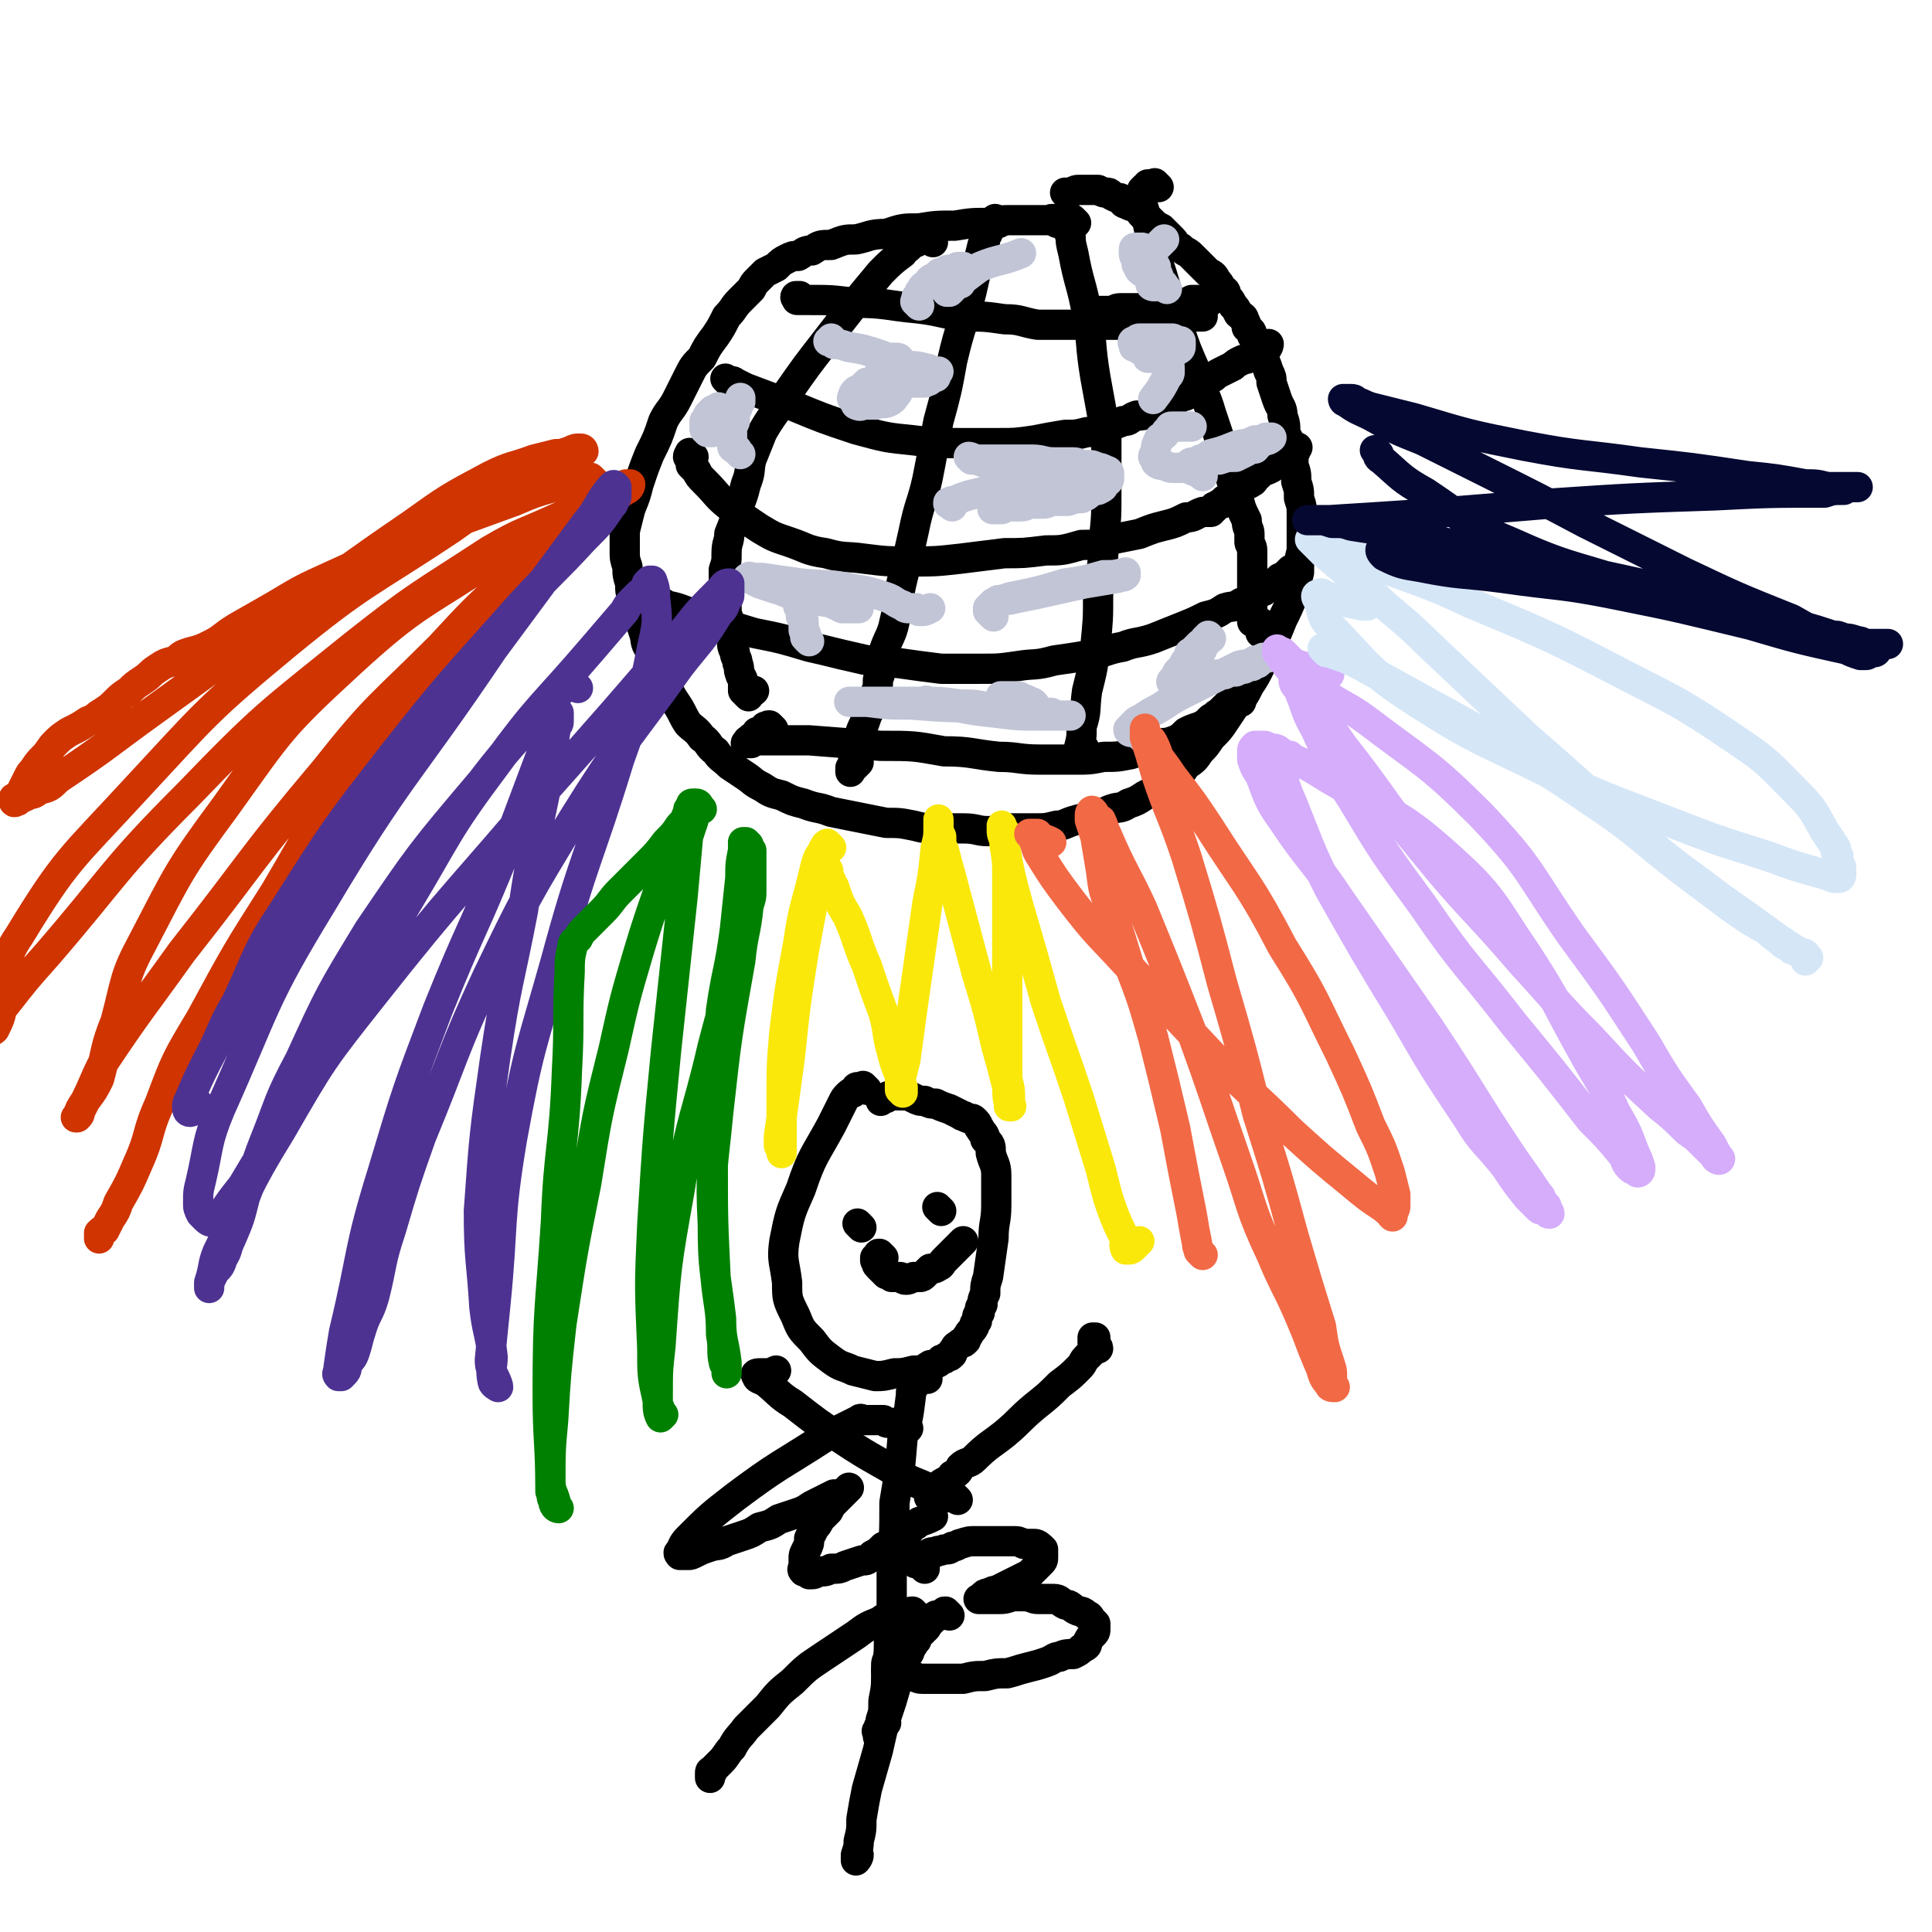
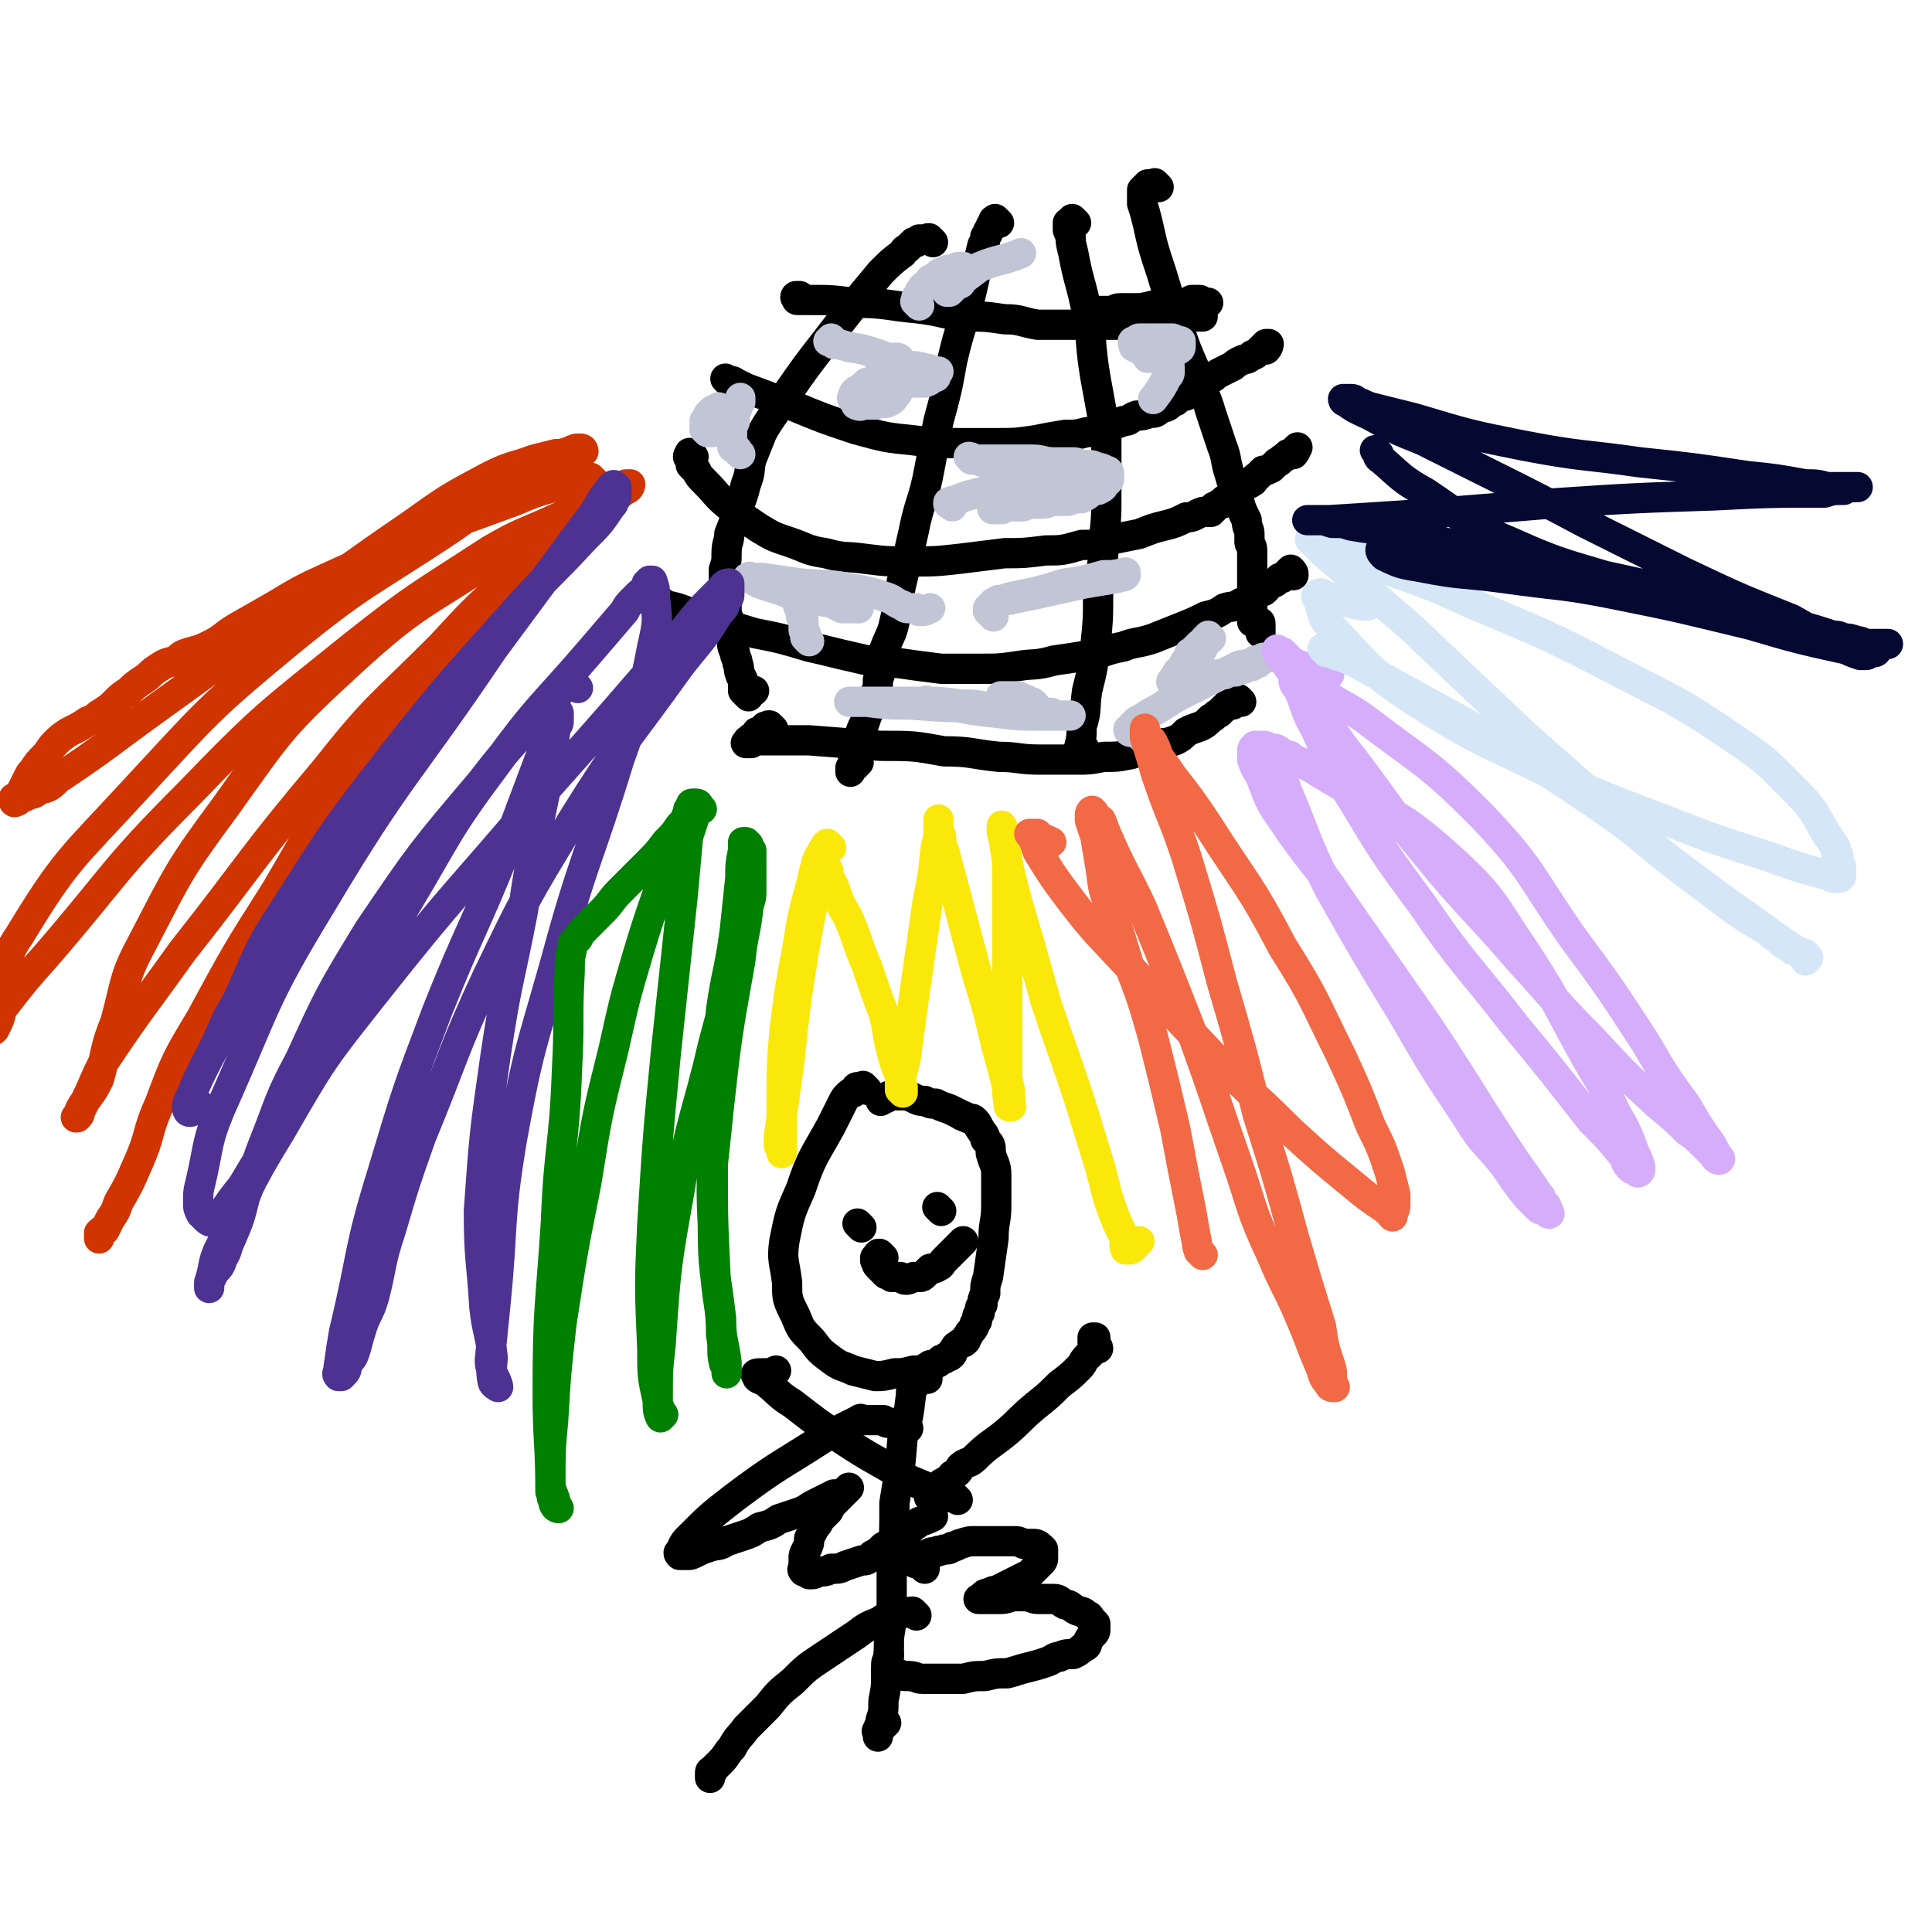
<svg xmlns="http://www.w3.org/2000/svg" viewBox="0 0 702 702" version="1.1">
  <g fill="none" stroke="#000000" stroke-width="11" stroke-linecap="round" stroke-linejoin="round">
-     <path d="M384,81c-1,-1 -1,-1 -1,-1 -1,-1 0,0 0,0 0,0 0,0 0,0 0,0 0,0 0,0 -1,-1 -1,0 -2,0 0,0 0,0 -1,0 -1,0 -1,0 -2,0 0,0 0,0 -1,0 -1,0 -1,0 -2,0 -1,0 -1,0 -3,0 -1,0 -1,0 -2,0 -2,0 -2,0 -3,0 -3,0 -3,0 -7,1 -7,0 -7,0 -13,1 -7,0 -7,0 -13,1 -6,0 -6,0 -12,2 -6,0 -6,1 -11,2 -4,0 -4,0 -9,2 -4,0 -4,0 -7,2 -3,0 -3,1 -5,2 -2,0 -2,0 -4,1 -2,1 -2,1 -4,3 -2,1 -2,1 -4,2 -1,1 -1,1 -3,3 -1,1 -1,1 -2,3 -2,2 -2,2 -4,4 -3,3 -2,3 -5,6 -2,4 -2,4 -4,7 -3,4 -3,4 -5,8 -3,3 -3,3 -5,7 -2,4 -2,4 -4,8 -2,4 -3,4 -5,8 -2,6 -2,6 -5,12 -2,5 -2,5 -4,11 -1,4 -1,4 -3,9 -1,4 -1,4 -2,8 0,3 0,3 0,7 0,3 0,3 1,6 0,3 0,3 1,6 0,3 0,3 1,6 0,3 1,3 2,6 1,3 1,3 2,6 1,3 0,3 2,6 1,3 1,3 3,6 2,4 1,4 3,7 2,4 2,4 4,7 2,3 2,4 4,7 2,2 3,2 5,5 3,2 2,3 5,5 2,3 2,2 5,5 3,2 3,2 6,4 3,2 2,2 6,4 3,2 3,2 7,3 4,2 4,2 8,3 5,2 5,1 10,3 5,1 5,1 10,2 5,1 5,1 10,2 5,0 5,0 10,1 4,1 4,1 9,1 5,0 5,0 9,0 5,0 5,1 9,1 4,0 4,-1 9,-1 4,0 4,0 8,0 4,0 4,0 8,-1 3,0 3,-1 7,-2 3,-1 3,0 7,-2 3,0 3,-1 6,-2 3,-1 3,0 6,-2 3,-1 3,-1 6,-3 2,-1 2,-1 5,-3 3,-1 3,-1 6,-3 2,-2 2,-2 4,-5 3,-2 3,-2 5,-5 2,-2 2,-2 4,-5 3,-3 3,-3 5,-6 2,-3 2,-3 4,-6 3,-3 3,-3 5,-7 2,-3 2,-3 4,-7 2,-4 2,-4 4,-8 2,-4 2,-4 4,-9 2,-4 2,-4 4,-9 1,-4 1,-4 2,-8 0,-4 0,-4 1,-8 0,-3 0,-3 0,-7 0,-3 0,-3 0,-6 0,-3 0,-3 -1,-6 0,-3 0,-3 -1,-6 0,-3 0,-3 -1,-6 0,-3 0,-3 -1,-6 0,-3 -1,-3 -2,-6 0,-3 0,-3 -1,-6 0,-3 -1,-3 -2,-6 -1,-3 -1,-3 -2,-6 0,-2 0,-2 -1,-4 -1,-3 -1,-3 -2,-5 0,-2 -1,-2 -2,-4 -1,-2 0,-2 -2,-4 0,-2 -1,-2 -2,-3 0,-1 0,-1 -1,-3 0,-1 -1,-1 -2,-2 -1,-2 -1,-2 -2,-3 -1,-2 -1,-2 -2,-3 -1,-2 0,-2 -2,-3 -1,-2 -1,-2 -2,-3 -1,-2 -1,-2 -3,-3 -1,-1 -1,-1 -3,-3 -1,-1 -1,-1 -3,-3 -2,-2 -2,-1 -4,-3 -2,-1 -2,-2 -3,-3 -2,-2 -2,-2 -4,-4 -2,-1 -2,-1 -4,-3 -1,-1 -1,-1 -3,-2 -1,-1 -1,-2 -3,-3 -1,0 -1,0 -3,-1 -1,0 -1,-1 -2,-2 -1,0 -1,0 -3,-1 -1,-1 -1,-1 -2,-1 -1,0 -1,0 -3,-1 -1,0 -1,0 -2,0 -1,0 -1,0 -3,0 -1,0 -1,0 -2,0 -1,0 -1,0 -3,1 -1,0 -1,0 -2,0 " />
    <path d="M339,88c-1,-1 -1,-1 -1,-1 -1,-1 0,0 0,0 0,0 0,0 0,0 0,0 0,0 0,0 -1,-1 -1,0 -1,0 0,0 0,0 -1,0 0,0 0,0 0,0 -1,0 -1,0 -2,0 0,0 0,0 -1,1 0,0 0,0 -1,0 0,0 0,0 -1,1 0,0 0,0 -1,1 -1,1 -1,0 -2,2 -4,3 -4,3 -8,7 -10,12 -10,12 -20,25 -7,9 -7,9 -14,19 -4,7 -5,7 -9,14 -2,5 -2,5 -4,10 -1,4 0,4 -2,9 -1,4 -1,4 -3,9 -1,4 -1,4 -3,9 0,3 -1,3 -1,7 0,3 0,3 -1,6 0,3 0,3 0,6 0,2 0,2 1,4 0,2 0,2 0,5 0,2 1,2 1,5 1,2 0,2 1,5 0,3 0,3 1,5 0,2 1,2 1,4 1,2 0,2 1,4 0,1 1,1 1,3 0,1 0,1 0,3 0,0 0,0 1,1 0,0 0,0 1,1 0,0 0,-1 0,-1 1,-1 1,0 2,-1 " />
    <path d="M363,81c-1,-1 -1,-1 -1,-1 -1,-1 0,0 0,0 0,0 0,0 0,0 0,0 0,0 -1,0 0,0 0,0 0,0 0,1 0,1 -1,2 0,0 0,0 0,1 0,0 0,0 -1,1 0,1 0,1 -1,2 0,2 0,2 -1,3 -2,8 -2,8 -4,17 -3,12 -4,12 -7,25 -2,11 -2,11 -5,22 -2,10 -2,11 -4,21 -2,9 -3,9 -5,19 -2,9 -2,9 -4,17 -2,8 -1,8 -3,16 -1,5 -2,5 -4,11 -1,5 0,5 -2,10 0,3 0,3 -2,7 0,2 0,2 -1,4 -1,2 -1,2 -2,5 -1,2 -1,2 -2,5 0,3 0,3 -1,5 -1,2 -1,2 -1,4 0,1 0,1 -1,2 0,0 0,0 0,1 0,0 0,1 0,0 0,0 0,-1 1,-1 1,-1 1,-1 2,-2 " />
    <path d="M391,81c-1,-1 -1,-1 -1,-1 -1,-1 0,0 0,0 0,0 0,0 0,0 0,0 0,0 0,0 -1,-1 0,0 0,0 0,0 0,0 0,0 0,0 -1,0 -1,1 0,0 0,0 -1,0 0,1 0,1 0,2 0,1 0,1 1,2 0,3 0,3 1,7 2,11 3,11 5,22 2,11 1,11 3,23 2,11 2,11 4,22 0,10 0,10 0,20 0,9 0,9 -1,18 0,9 -1,9 -2,19 0,9 0,9 -1,19 -1,8 -1,8 -3,16 -1,7 0,7 -2,13 0,4 0,4 -1,8 0,1 0,1 0,2 0,0 0,0 0,0 0,1 0,1 0,1 0,-1 0,-1 1,-2 0,-1 1,-1 1,-1 " />
    <path d="M421,68c-1,-1 -1,-1 -1,-1 -1,-1 0,0 0,0 0,0 0,0 -1,0 0,0 0,0 -1,0 0,0 -1,0 -1,0 0,0 0,1 -1,1 0,0 0,0 -1,1 0,0 0,0 0,1 0,0 0,1 0,2 0,1 0,1 0,2 1,3 1,3 2,7 2,9 2,9 5,18 3,10 3,10 6,19 3,9 3,9 7,18 2,7 3,7 5,14 2,6 2,6 4,12 2,5 1,5 3,11 1,4 2,4 3,8 1,4 1,4 3,8 0,3 1,3 1,5 0,1 0,1 0,3 0,1 1,1 1,3 0,2 0,2 0,4 0,2 0,2 0,4 0,3 0,3 0,5 0,2 0,2 0,4 0,1 0,1 0,3 0,1 0,1 0,3 0,1 0,1 0,2 0,0 0,0 0,1 0,0 1,0 2,0 0,0 0,0 0,0 1,0 1,0 1,1 0,1 0,1 0,3 " />
    <path d="M419,113c-1,-1 -1,-1 -1,-1 -1,-1 0,0 0,0 0,0 0,0 0,0 0,0 0,0 0,0 -1,-1 0,0 0,0 0,0 0,0 0,0 0,0 0,0 0,0 -1,-1 0,0 0,0 1,0 1,-1 2,-1 0,0 1,0 2,0 1,0 1,0 2,0 1,0 1,0 2,0 1,0 1,0 3,0 2,-1 2,-1 4,-2 2,0 2,0 3,0 " />
    <path d="M399,115c-1,-1 -1,-1 -1,-1 -1,-1 0,0 0,0 0,0 0,0 0,0 0,0 0,0 0,0 -1,-1 0,0 0,0 0,0 0,0 0,0 0,0 -1,0 0,0 0,-1 0,-1 1,-1 0,0 1,0 2,0 1,0 1,0 3,0 1,0 1,-1 3,-1 2,0 2,0 5,0 3,0 3,0 7,-1 2,0 2,0 5,0 3,0 3,0 5,0 4,0 4,-1 7,-1 2,0 2,0 3,0 " />
    <path d="M292,109c-1,-1 -1,-1 -1,-1 -1,-1 0,0 0,0 0,0 0,0 0,0 0,0 0,0 -1,0 0,0 0,0 0,0 0,0 0,0 0,0 -1,-1 -1,0 -1,0 0,0 0,0 0,0 1,1 0,1 1,1 1,0 1,0 2,0 1,0 1,0 2,0 8,0 8,0 16,1 12,0 12,1 23,2 9,1 9,2 18,3 7,0 7,0 14,1 6,0 6,1 12,2 6,0 6,0 12,0 4,0 4,0 9,0 3,0 3,0 6,0 3,0 3,0 6,0 2,0 2,0 5,-1 3,0 3,0 5,0 2,0 2,-1 4,-1 2,0 2,0 4,0 1,0 1,0 2,-1 0,0 0,0 1,0 0,0 0,0 1,0 0,0 0,0 0,0 1,0 1,0 1,0 1,0 1,0 1,0 1,0 1,0 2,0 1,0 1,0 1,0 " />
    <path d="M265,139c-1,-1 -1,-1 -1,-1 -1,-1 0,0 0,0 0,0 0,0 0,0 0,0 0,0 0,0 -1,-1 0,0 0,0 0,0 0,0 0,0 0,0 0,0 0,0 -1,-1 0,0 0,0 0,0 0,0 0,0 0,0 0,0 0,0 -1,-1 0,0 0,0 0,0 0,0 0,0 2,1 2,0 3,1 2,1 2,1 4,2 8,3 8,3 16,6 12,5 12,5 24,9 11,3 11,3 21,4 8,1 8,1 17,1 7,0 7,0 14,0 6,0 6,0 13,-1 5,-1 5,-1 11,-2 4,0 4,0 8,-1 3,0 3,0 6,-1 1,-1 1,-1 3,-2 2,0 2,0 4,-1 3,0 2,-1 5,-2 2,0 2,0 5,-1 2,0 2,0 4,-2 2,0 2,0 4,-2 2,0 1,-1 3,-2 1,0 2,0 3,-1 2,0 2,0 3,-2 1,0 1,-1 3,-2 1,-1 1,-1 3,-2 1,-1 1,-1 3,-2 2,-1 2,-1 4,-2 1,-1 1,-1 3,-2 2,-1 2,0 4,-2 1,0 1,0 3,-2 0,0 0,0 1,-1 0,0 0,0 1,-1 1,0 1,0 1,0 0,0 0,1 -1,2 " />
    <path d="M252,166c-1,-1 -1,-1 -1,-1 -1,-1 0,0 0,0 0,0 0,0 0,0 0,0 0,0 0,0 -1,-1 0,0 0,0 0,0 0,0 0,0 0,0 0,0 0,0 -1,-1 0,0 0,0 0,0 -1,0 -1,1 0,0 0,0 1,1 0,0 0,1 0,2 1,1 1,1 2,2 1,2 1,2 3,4 5,5 4,5 9,9 5,4 5,4 11,8 5,3 5,3 11,5 6,2 6,3 13,4 7,2 7,1 14,2 8,1 8,1 17,1 9,0 9,0 18,-1 8,-1 8,-1 16,-2 7,0 7,0 15,-1 6,0 6,0 13,-2 5,0 5,0 11,-2 5,-1 5,-1 10,-2 5,-2 5,-2 9,-3 4,-1 4,-1 8,-3 3,0 3,-1 6,-2 1,0 1,0 3,0 0,0 0,-1 1,-1 0,-1 0,-1 1,-1 1,-1 1,-1 2,-1 1,-1 0,-1 2,-2 0,0 1,0 2,-1 1,0 1,-1 2,-2 1,-1 1,-1 3,-2 0,0 1,0 2,-1 1,0 0,-1 2,-2 1,-1 1,-1 2,-2 1,0 1,0 3,-1 1,-1 1,-1 2,-2 1,0 1,-1 3,-2 0,0 0,0 1,-1 1,0 1,0 2,-1 0,0 0,0 1,-1 0,0 1,-1 0,0 0,0 0,1 -1,2 " />
    <path d="M238,220c-1,-1 -1,-1 -1,-1 -1,-1 0,0 0,0 0,0 0,0 0,0 0,0 0,0 0,0 -1,-1 -1,-1 -1,-1 0,0 0,0 0,0 0,0 0,0 0,0 -1,-1 0,0 0,0 1,0 1,0 2,0 1,0 0,1 2,1 1,0 1,0 2,1 6,1 6,2 13,4 9,3 9,3 19,6 10,2 10,2 20,5 9,2 8,2 17,4 8,2 8,1 16,2 7,1 7,1 15,2 7,0 7,0 14,0 7,0 7,0 14,-1 6,-1 6,0 13,-2 7,-1 7,-1 13,-2 6,-1 6,-2 12,-3 5,-2 5,-1 11,-3 5,-2 5,-2 10,-4 5,-2 5,-2 9,-4 4,-1 4,-1 7,-3 3,-1 3,0 6,-2 2,0 2,0 4,-1 1,-1 1,-1 1,-1 1,-1 1,-1 2,-2 1,0 1,0 2,-1 0,-1 0,-1 2,-2 0,0 1,0 2,-1 0,0 0,0 1,-1 1,0 1,0 1,0 1,-1 1,-1 2,-2 0,0 0,0 0,0 1,-1 1,-1 1,-1 1,1 1,1 1,2 " />
    <path d="M281,265c-1,-1 -1,-1 -1,-1 -1,-1 0,0 0,0 0,0 0,0 0,0 0,0 0,0 0,0 -1,-1 -1,0 -1,0 0,0 0,0 -1,0 0,0 0,0 0,0 0,1 0,1 -1,1 0,1 0,1 -1,1 0,0 -1,0 -1,0 0,1 0,1 0,1 -1,1 -1,1 -1,1 -1,0 -1,0 -1,0 -1,1 -1,1 -1,1 -1,0 0,1 0,1 0,0 -1,0 -1,0 1,0 1,0 2,0 0,0 0,-1 1,-1 1,0 1,0 3,0 8,0 8,0 17,0 13,1 13,1 26,2 12,0 12,0 23,2 10,0 10,1 20,2 7,0 7,1 15,1 6,0 6,0 12,0 6,0 6,0 11,-1 5,0 5,0 10,-1 3,-1 3,-1 6,-2 3,0 2,-1 5,-2 2,0 2,0 5,-1 2,-1 2,-1 4,-3 2,-1 2,-1 5,-2 2,-1 2,-1 4,-3 2,-1 1,-1 3,-2 1,-1 1,-1 2,-2 1,0 1,-1 1,-1 1,0 1,0 2,0 0,0 -1,-1 0,-1 0,0 0,-1 0,-1 1,0 1,0 2,0 0,0 0,1 1,1 " />
  </g>
  <g fill="none" stroke="#C1C5D6" stroke-width="11" stroke-linecap="round" stroke-linejoin="round">
    <path d="M294,233c-1,-1 -1,-1 -1,-1 -1,-1 0,0 0,-1 0,0 0,-1 -1,-2 0,0 0,0 0,-1 0,-1 0,-1 0,-2 0,-1 0,-1 -1,-2 0,-1 0,-1 0,-2 0,-1 -1,-1 -1,-2 0,0 0,0 0,-1 0,0 0,0 0,-1 0,-1 -1,-1 -1,-2 0,0 1,0 1,0 0,0 0,-1 1,-1 0,0 0,0 1,0 1,0 1,0 3,0 1,0 1,1 2,1 1,0 1,0 3,1 1,0 1,0 3,0 1,0 1,1 2,1 1,0 1,0 2,1 1,0 1,0 2,0 0,0 0,0 1,1 0,0 0,1 1,1 0,0 1,0 1,0 -1,0 -1,0 -2,0 -1,0 -1,0 -2,0 -1,0 -1,0 -2,0 -2,-1 -2,-1 -4,-2 -6,-1 -6,-1 -11,-2 -5,-1 -5,-2 -9,-3 -3,-1 -3,-1 -6,-2 -2,-1 -2,-1 -4,-2 0,0 -1,0 0,0 0,-1 1,0 2,0 1,0 1,0 3,0 7,1 7,1 14,2 10,1 10,0 19,2 6,1 6,1 12,3 3,1 3,2 6,3 1,1 1,1 3,1 0,0 1,0 2,0 0,0 0,1 1,1 0,0 0,0 1,0 1,0 1,0 3,-1 " />
    <path d="M346,184c-1,-1 -1,-1 -1,-1 -1,-1 0,0 0,0 0,0 0,0 0,0 0,0 0,0 0,0 -1,-1 0,0 0,0 0,0 0,0 0,0 0,0 -1,0 0,0 0,-1 1,-1 2,-1 2,-1 2,-1 5,-2 8,-2 8,-2 16,-3 7,-1 7,-1 13,-3 5,-1 5,-1 10,-2 3,0 3,0 6,-1 1,0 1,0 3,0 0,0 0,0 0,0 0,0 0,0 -1,0 -1,0 -1,0 -2,0 -1,0 -1,0 -2,0 -1,0 -1,0 -3,0 -2,0 -2,1 -5,1 -3,0 -3,0 -7,0 -3,0 -3,0 -7,0 -2,0 -2,0 -5,-1 -3,0 -3,0 -5,-1 -2,0 -2,-1 -4,-2 -2,0 -2,0 -4,-1 -1,0 -1,0 -2,0 0,0 -1,-1 -1,-1 0,0 1,0 2,1 1,0 1,0 2,0 2,0 2,0 4,0 3,0 3,0 6,0 5,0 5,0 9,0 4,0 4,1 8,1 3,0 3,0 7,0 2,0 2,1 5,1 2,0 2,0 4,1 1,0 1,0 3,1 0,0 1,0 1,1 0,0 0,1 0,2 0,1 -1,1 -2,2 0,1 0,1 -2,2 -1,0 -1,0 -3,1 -1,1 -1,1 -3,2 -2,0 -2,0 -5,1 -2,0 -2,0 -5,0 -2,0 -2,1 -4,1 -2,0 -2,0 -4,0 -2,0 -2,1 -4,1 -2,0 -2,0 -4,0 -1,0 -1,0 -3,1 -1,0 -1,0 -2,0 -1,0 -2,0 -1,0 0,0 1,-1 2,-1 1,-1 1,0 3,-1 3,-1 3,-1 5,-2 " />
    <path d="M304,125c-1,-1 -1,-1 -1,-1 -1,-1 0,0 0,0 0,0 0,0 0,0 0,0 0,0 -1,-1 0,0 0,0 0,0 0,1 0,1 -1,1 0,0 0,0 0,0 1,0 1,0 2,1 2,0 2,0 5,1 6,1 6,1 12,3 5,2 5,2 10,4 3,0 3,0 7,1 1,0 1,1 3,1 0,0 0,0 1,0 0,0 -1,0 -1,1 0,0 0,1 0,1 0,0 -1,0 -1,0 -1,0 -1,1 -1,1 -1,1 -1,0 -2,1 -1,0 -1,0 -2,0 -1,0 -1,0 -3,0 -1,0 -1,0 -3,0 -1,0 -1,0 -2,0 -1,0 -2,0 -3,-1 0,-1 0,-1 -1,-2 0,0 -1,0 -1,-1 -1,0 -1,-1 -1,-2 1,-1 1,-1 2,-1 0,-1 -1,-1 0,-1 0,-1 0,-1 1,-1 0,0 1,0 2,0 0,0 0,0 1,0 1,0 1,1 2,2 0,0 0,0 0,1 0,1 0,1 0,3 0,2 1,2 0,4 -1,1 -1,1 -2,3 -1,1 -1,2 -3,3 -2,1 -3,0 -5,1 -2,0 -2,0 -4,0 -1,0 -1,1 -3,0 0,0 0,-1 -1,-2 0,0 -1,0 0,-1 0,-1 0,-1 1,-2 2,-1 2,-1 4,-3 " />
    <path d="M269,165c-1,-1 -1,-1 -1,-1 -1,-1 0,0 0,0 0,0 0,0 0,0 0,0 0,-1 -1,-1 0,0 -1,0 -1,-1 0,0 0,0 0,-1 0,0 0,0 0,-1 0,-1 0,-1 0,-2 0,-1 0,-1 0,-3 0,-1 1,-1 1,-2 0,-1 0,-1 0,-3 0,-1 1,-1 1,-2 0,-1 0,-1 1,-2 0,-1 0,-1 0,-1 0,-1 0,0 0,0 0,0 0,0 0,1 0,0 0,0 -1,1 0,0 0,0 0,1 0,1 -1,1 -1,2 -1,1 0,1 -1,2 -1,0 -1,0 -2,1 0,1 0,1 -1,2 0,0 -1,0 -2,1 -1,0 -1,0 -2,1 -1,0 -1,0 -2,0 0,0 0,0 -1,-1 0,0 0,0 0,-1 0,-1 0,-1 0,-2 0,0 0,0 1,-1 0,-1 0,-1 1,-2 0,0 0,0 1,-1 0,0 0,0 1,0 0,0 0,0 1,-1 0,0 1,0 1,1 0,0 0,0 1,0 0,0 0,0 0,0 " />
-     <path d="M437,173c-1,-1 -1,-1 -1,-1 -1,-1 0,0 0,0 0,0 0,0 0,0 -1,0 -1,-1 -2,-1 0,0 0,0 0,0 -1,0 -1,0 -1,-1 0,0 0,0 -1,0 0,0 0,0 0,0 0,0 0,-1 0,-1 0,-1 1,-1 2,-1 0,0 1,0 2,-1 2,0 2,-1 4,-2 4,-1 4,-1 9,-3 3,-1 3,0 7,-2 2,0 2,0 4,-1 0,0 1,0 2,0 0,0 -1,1 -2,1 0,0 -1,0 -2,1 -1,0 -1,1 -2,2 -1,0 -2,0 -3,1 -2,1 -2,1 -4,2 -3,0 -3,0 -6,1 -3,0 -3,1 -6,2 -3,0 -3,0 -6,1 -2,0 -2,0 -4,0 -2,0 -2,0 -4,-1 -1,0 -2,0 -3,-1 0,0 0,-1 -1,-2 0,-1 1,-1 1,-3 0,-1 0,-1 1,-3 0,-1 1,-1 2,-2 1,-1 0,-1 2,-2 0,-1 0,-1 1,-1 1,0 1,0 2,0 3,0 3,0 5,0 " />
    <path d="M414,127c-1,-1 -1,-1 -1,-1 -1,-1 0,0 0,0 0,0 0,0 0,0 0,0 -1,0 -1,0 0,0 0,0 0,-1 0,0 0,0 0,0 0,0 0,0 0,0 -1,-1 0,-1 0,-1 0,0 0,0 0,0 1,0 1,-1 2,-1 0,0 1,0 2,0 1,0 1,0 2,0 1,0 1,0 3,0 1,0 1,0 3,0 1,0 1,0 2,0 1,0 0,1 2,1 0,0 0,0 1,0 0,0 0,1 0,2 0,0 0,0 0,0 0,1 -1,1 -1,1 -1,1 -1,1 -2,1 0,0 0,1 -1,1 -1,0 -1,0 -2,0 -1,0 -1,0 -2,0 -1,0 -1,0 -2,1 -1,0 -1,0 -1,0 -1,0 -1,0 -1,0 0,0 0,0 1,0 1,0 1,0 1,0 1,0 1,0 2,0 1,0 0,1 2,2 0,0 0,-1 0,0 1,0 1,0 1,1 1,0 1,0 1,1 0,0 0,0 0,1 0,1 0,1 -1,2 -2,4 -2,4 -5,8 " />
-     <path d="M424,105c-1,-1 -1,-1 -1,-1 -1,-1 0,0 0,0 0,0 0,-1 -1,-1 0,0 -1,0 -1,0 -1,0 0,0 -1,-1 0,0 -1,0 -1,0 -1,0 0,-1 -1,-1 0,0 -1,0 -1,-1 -1,0 0,0 -1,-1 -1,0 -1,0 -2,-1 0,0 0,0 -1,-2 0,0 0,-1 0,-2 0,-1 -1,0 -1,-2 0,0 0,-1 0,-1 0,-1 0,-1 1,-1 0,0 0,0 1,0 0,0 0,0 1,0 0,0 0,1 1,1 0,1 1,1 2,2 0,0 0,1 1,2 0,1 0,0 1,2 0,0 0,1 0,2 0,1 1,0 1,2 0,0 0,1 0,2 0,0 0,0 -1,1 0,0 0,0 -1,0 0,0 -1,0 -1,-1 0,0 0,-1 0,-1 0,-2 -1,-1 -1,-3 0,-1 0,-1 1,-2 0,-2 -1,-2 0,-5 0,-1 1,-1 2,-2 0,0 0,0 1,-1 1,-1 1,-1 2,-2 " />
    <path d="M334,111c-1,-1 -1,-1 -1,-1 -1,-1 0,0 0,0 0,0 0,0 0,0 0,0 0,0 0,0 -1,-1 0,0 0,0 0,0 0,0 0,0 0,-1 0,-1 0,-2 0,0 0,0 1,-1 0,-1 0,-1 1,-2 0,-1 1,-1 2,-2 1,-1 0,-1 2,-2 0,0 0,0 2,-1 0,-1 1,-1 2,-1 1,-1 1,-1 2,-1 1,0 1,0 3,-1 1,0 1,0 2,0 0,0 0,0 0,1 0,0 1,0 1,0 0,1 -1,1 -1,2 -1,0 0,0 0,0 0,1 0,1 -1,1 0,1 0,1 0,2 -1,0 -1,0 -2,0 0,1 0,1 -1,2 0,0 0,0 -1,1 -1,0 -1,0 -1,0 0,0 0,-1 1,-2 1,0 1,0 3,-1 4,-3 4,-3 8,-6 7,-3 8,-2 15,-5 " />
    <path d="M338,256c-1,-1 -1,-1 -1,-1 -1,-1 0,0 0,0 0,0 0,0 0,0 0,0 0,0 0,0 -1,-1 0,0 0,0 0,0 0,0 0,0 3,1 3,1 7,1 9,2 9,2 18,3 8,1 8,1 16,1 4,0 4,0 9,0 1,0 1,0 2,0 0,0 0,0 0,0 0,0 0,0 0,0 0,0 0,0 -1,0 -1,0 -1,0 -2,0 -1,0 -1,0 -2,0 -1,0 -1,0 -2,-1 -1,0 -1,0 -3,0 -1,-1 -1,-1 -3,-2 -2,0 -2,0 -3,-1 -2,0 -2,0 -4,-1 -1,0 0,0 -2,-1 0,0 -1,0 -2,-1 -1,0 -1,0 -1,0 -1,0 0,0 1,0 1,0 1,0 2,0 1,0 1,0 3,0 1,0 0,1 2,1 0,0 1,0 2,1 1,0 1,0 2,1 0,0 0,0 0,1 0,0 0,1 0,1 -1,0 -1,0 -2,0 -9,0 -9,0 -17,-1 -13,0 -13,0 -26,-1 -8,0 -8,0 -16,-1 -3,0 -3,0 -6,0 0,0 -1,0 0,0 0,0 1,0 2,0 1,0 1,0 2,0 1,0 1,0 2,0 2,0 2,0 5,0 8,0 8,0 16,0 6,0 6,0 13,1 5,0 5,0 10,1 2,0 2,0 4,1 1,0 1,0 2,0 0,0 1,0 2,0 0,0 0,0 0,0 " />
    <path d="M415,268c-1,-1 -1,-1 -1,-1 -1,-1 0,0 0,0 0,0 0,-1 -1,-1 0,0 0,0 -1,0 0,0 0,0 -1,0 0,0 0,0 0,0 0,0 -1,0 -1,-1 0,0 1,0 1,-1 1,-1 1,-1 2,-2 2,-1 2,-1 5,-3 6,-3 6,-4 12,-7 6,-3 6,-3 12,-6 4,-2 4,-2 8,-4 3,-1 3,0 6,-2 1,0 1,0 3,-1 0,0 0,0 1,0 0,0 0,0 0,0 1,0 0,0 0,0 0,0 0,0 -1,0 0,0 0,0 -1,1 0,0 0,0 -1,1 -1,0 -1,0 -2,1 -1,0 -1,0 -3,1 -1,0 -1,0 -3,1 -2,0 -2,0 -4,1 -3,0 -3,0 -7,1 -2,1 -2,1 -5,2 -2,0 -2,0 -4,0 -1,0 -1,0 -2,0 -1,0 -1,0 -1,0 -1,0 0,-1 1,-2 1,0 0,-1 1,-2 1,-1 1,0 2,-2 0,0 0,-1 1,-2 0,0 0,0 1,-1 0,-1 0,-1 0,-1 0,-1 1,-1 1,-1 1,-1 1,-1 2,-2 0,0 0,0 1,-1 1,0 1,-1 2,-2 0,0 1,1 2,0 0,0 -1,-1 -1,-1 0,0 0,1 -1,2 0,1 0,1 -1,2 0,1 0,1 -1,2 0,1 0,1 -1,2 " />
    <path d="M361,224c-1,-1 -1,-1 -1,-1 -1,-1 0,0 0,0 0,0 0,0 0,0 0,0 0,0 -1,-1 0,0 0,0 0,0 0,0 0,0 0,-1 0,0 0,0 0,0 1,-1 1,-1 2,-2 3,-1 3,-1 6,-2 10,-2 10,-2 20,-5 7,-1 7,-1 14,-3 4,0 4,0 8,-1 0,0 0,0 0,0 0,0 0,0 0,0 0,1 0,1 0,1 -1,1 -1,0 -3,1 -6,1 -6,1 -12,2 -9,2 -9,2 -18,4 -5,1 -5,1 -10,2 -1,0 -1,0 -3,1 0,0 0,-1 0,0 -1,0 -1,0 -1,0 0,0 0,-1 1,-1 1,0 1,0 2,0 2,0 2,0 5,-1 " />
  </g>
  <g fill="none" stroke="#CF3401" stroke-width="11" stroke-linecap="round" stroke-linejoin="round">
    <path d="M216,175c-1,-1 -1,-1 -1,-1 -1,-1 0,0 0,0 0,0 0,0 -1,0 0,0 0,0 -1,0 -1,0 -1,0 -2,0 -1,0 -1,0 -2,0 -1,0 -1,1 -2,1 -1,0 -1,0 -2,1 -2,0 -2,0 -4,1 -7,2 -7,2 -14,5 -11,4 -11,4 -22,8 -11,4 -11,4 -21,9 -12,5 -12,5 -23,10 -11,5 -11,5 -21,11 -7,4 -7,4 -14,8 -5,3 -5,4 -9,6 -4,2 -4,2 -8,3 -3,1 -3,1 -5,3 -4,1 -4,1 -7,3 -3,2 -2,2 -5,4 -3,2 -3,2 -5,4 -3,2 -3,2 -5,4 -2,2 -2,2 -5,4 -2,1 -2,2 -5,3 -3,2 -3,2 -7,4 -3,2 -3,2 -5,4 -2,2 -2,3 -4,5 -2,2 -2,2 -4,5 -1,1 -1,1 -2,3 -1,2 -1,2 -2,4 0,1 0,2 -1,3 -1,0 -1,0 -2,0 0,0 0,0 0,1 0,0 0,0 0,0 0,1 1,0 1,0 1,0 0,0 1,-1 1,0 1,0 3,-1 2,-1 2,0 4,-2 4,-1 4,-1 7,-4 18,-12 17,-12 35,-25 25,-18 25,-18 50,-37 22,-15 21,-15 43,-30 14,-10 14,-10 29,-18 8,-4 8,-3 16,-6 4,-1 4,-1 8,-2 2,0 2,0 5,-1 2,-1 2,-1 4,-1 1,0 1,1 1,1 0,0 -1,0 -1,0 -2,1 -1,1 -3,2 -3,1 -3,1 -6,3 -19,11 -20,10 -38,23 -30,20 -32,19 -60,42 -29,24 -29,25 -55,53 -23,25 -25,25 -42,53 -7,10 -3,12 -6,25 -1,5 -1,5 -3,9 -1,1 -2,1 -2,0 0,0 0,-1 1,-2 0,-1 1,-1 2,-3 1,-2 1,-2 3,-4 7,-9 7,-9 15,-18 25,-29 24,-31 51,-58 28,-29 29,-29 60,-54 24,-19 24,-18 50,-35 12,-7 12,-6 25,-12 7,-3 7,-3 13,-6 3,-1 3,0 6,-2 3,-1 3,0 5,-2 1,0 2,-1 2,-2 0,0 0,0 -1,0 -1,0 -1,0 -2,1 -3,1 -3,1 -6,2 -19,11 -20,10 -38,22 -28,19 -30,17 -55,40 -25,23 -25,24 -45,52 -17,23 -17,24 -30,49 -7,13 -6,14 -10,29 -4,10 -3,10 -6,21 -2,4 -2,4 -5,8 -1,2 -1,2 -2,4 0,1 0,1 -1,2 0,0 -1,0 0,0 1,-3 1,-3 3,-6 3,-6 3,-7 6,-13 14,-21 14,-20 29,-41 26,-33 25,-34 52,-66 19,-24 20,-23 42,-45 12,-13 12,-13 25,-25 8,-8 8,-8 17,-15 4,-3 5,-2 9,-6 1,0 0,-1 1,-1 0,-1 1,0 1,0 0,0 0,0 -1,1 -1,0 -1,0 -2,1 -2,1 -2,1 -4,2 -3,2 -3,2 -6,4 -14,14 -15,13 -28,28 -20,22 -21,22 -39,46 -18,26 -17,27 -33,54 -14,22 -14,22 -27,46 -9,15 -9,15 -15,31 -5,11 -3,11 -8,22 -3,7 -3,7 -7,14 -1,3 -1,3 -3,6 -1,2 -1,2 -2,4 -1,0 -1,0 -2,1 0,0 0,0 0,1 0,0 0,0 0,1 " />
  </g>
  <g fill="none" stroke="#000000" stroke-width="11" stroke-linecap="round" stroke-linejoin="round">
    <path d="M315,396c-1,-1 -1,-1 -1,-1 -1,-1 0,0 0,0 0,0 0,0 0,0 0,0 0,0 -1,0 0,0 -1,0 -1,0 -1,0 -1,0 -1,1 -1,0 0,0 -1,1 -1,0 -1,0 -2,1 -1,1 -1,1 -2,3 -2,4 -2,4 -4,8 -6,11 -7,11 -11,23 -4,9 -4,9 -6,19 -1,7 0,7 1,15 0,6 0,6 3,12 2,5 2,5 6,9 3,4 3,4 7,7 4,3 4,2 8,4 4,1 4,1 8,2 3,0 3,0 7,-1 3,0 3,0 7,-1 3,0 3,0 6,-2 1,0 1,0 3,-1 0,0 0,0 1,-1 1,0 1,0 2,-1 1,0 1,0 2,-1 0,-1 0,-1 1,-2 0,-1 1,-1 2,-2 1,0 1,0 2,-1 0,-1 0,-1 1,-2 0,-1 1,-1 2,-3 0,-1 0,-1 1,-2 0,-2 0,-2 1,-3 0,-2 0,-2 1,-3 0,-2 0,-2 1,-4 0,-3 0,-3 1,-6 1,-7 1,-7 2,-14 0,-6 1,-6 1,-12 0,-6 0,-6 0,-11 0,-4 -1,-4 -2,-8 0,-3 0,-3 -2,-5 0,-2 -1,-2 -2,-4 -1,-1 0,-1 -2,-3 -1,-1 -1,0 -3,-1 -1,-1 -1,0 -2,-1 -2,-1 -2,-1 -4,-2 -3,-1 -3,-1 -5,-2 -2,0 -2,0 -4,-1 -2,0 -2,0 -4,-1 -2,-1 -2,-1 -4,-1 -1,0 -1,0 -2,0 -1,0 -1,0 -2,0 -1,0 -1,0 -2,1 -1,0 -1,0 -2,1 " />
    <path d="M337,501c-1,-1 -1,-1 -1,-1 -1,-1 0,0 0,0 0,0 0,0 0,0 0,0 0,0 -1,0 0,0 0,0 0,0 -1,1 -1,0 -2,1 0,1 0,1 -1,2 0,0 0,0 0,1 -1,1 -1,1 -1,3 -1,8 -1,8 -3,15 -1,12 -1,12 -3,24 0,11 0,11 -1,21 0,8 0,8 0,16 0,6 0,6 -1,12 0,6 0,6 -1,12 0,6 0,6 -1,11 0,4 0,4 -1,7 0,2 -1,2 -1,4 -1,0 0,0 0,1 0,0 0,0 0,1 0,0 0,0 0,0 0,0 0,-1 0,-1 1,-2 1,-2 2,-3 1,-1 1,-1 1,-1 " />
    <path d="M348,545c-1,-1 -1,-1 -1,-1 -1,-1 0,0 0,0 0,0 0,0 0,0 0,0 0,0 0,0 -1,-1 -1,0 -2,0 0,0 0,0 -1,0 -1,0 -1,0 -2,0 -1,0 -1,0 -2,-1 -1,-1 -1,-1 -2,-2 -4,-2 -5,-2 -9,-4 -11,-7 -11,-6 -23,-14 -9,-6 -9,-6 -18,-13 -5,-3 -5,-4 -10,-8 -2,-1 -3,-1 -3,-2 -1,-1 0,-1 2,-1 0,0 0,0 0,0 3,0 3,0 5,-1 " />
    <path d="M339,545c-1,-1 -1,-1 -1,-1 -1,-1 0,0 0,0 0,0 0,0 0,0 0,0 0,0 0,0 -1,-1 0,0 0,0 0,0 0,0 0,0 0,0 -1,0 0,0 0,-1 0,-1 1,-2 1,-1 0,-1 2,-2 1,-1 1,-1 3,-2 1,-1 1,0 2,-2 2,-1 2,-1 3,-3 2,-2 3,-1 5,-3 5,-5 6,-5 11,-9 6,-5 5,-5 11,-10 5,-4 5,-4 9,-8 4,-3 4,-3 7,-6 2,-2 1,-2 3,-4 1,-1 1,-1 3,-3 0,0 0,0 1,0 0,-1 -1,-1 -1,-1 0,0 0,0 0,-1 0,0 0,0 0,-1 0,0 0,-1 0,-1 0,0 -1,0 -1,0 0,0 0,1 0,2 0,0 0,0 0,0 " />
    <path d="M333,587c-1,-1 -1,-1 -1,-1 -1,-1 0,0 0,0 0,0 0,0 0,0 0,0 0,0 0,0 -1,-1 -1,0 -1,0 0,0 0,0 0,0 -1,0 -1,0 -2,0 -1,0 -1,0 -2,0 -1,0 -1,0 -2,1 -1,0 -1,0 -2,1 -2,0 -2,0 -3,1 -5,2 -5,2 -9,5 -6,4 -6,4 -12,8 -6,4 -6,4 -11,9 -5,4 -5,4 -9,9 -4,4 -4,4 -8,8 -2,3 -3,3 -5,7 -2,2 -2,3 -4,5 -1,1 -1,1 -3,3 0,0 0,1 -1,2 0,0 0,1 0,1 0,-1 0,-1 0,-2 0,-1 1,0 1,-1 " />
-     <path d="M345,587c-1,-1 -1,-1 -1,-1 -1,-1 0,0 0,0 0,0 0,0 0,0 0,0 0,0 0,0 -1,-1 -1,0 -1,0 0,0 0,0 0,0 -1,1 -1,1 -2,1 0,0 0,0 -1,0 0,0 0,0 -1,1 0,0 0,1 -1,1 0,1 0,0 -1,1 0,1 0,1 -1,2 0,0 -1,0 -1,1 -1,0 -1,0 -1,1 -1,1 -1,0 -1,2 -1,0 -1,0 -1,1 0,1 -1,1 -1,2 -1,1 0,1 -1,2 -1,2 -1,2 -2,4 -2,6 -2,6 -4,13 -3,9 -3,9 -5,18 -2,7 -2,7 -4,14 -1,5 -1,5 -2,11 0,4 0,4 -1,8 0,2 0,2 -1,5 0,1 0,1 0,2 0,0 1,-1 1,-2 " />
    <path d="M313,446c-1,-1 -1,-1 -1,-1 -1,-1 0,0 0,0 0,0 0,0 0,0 0,0 0,0 0,0 -1,-1 0,0 0,0 0,0 0,0 0,0 1,1 1,1 1,1 " />
    <path d="M342,440c-1,-1 -1,-1 -1,-1 -1,-1 0,0 0,0 0,0 0,0 0,0 0,0 0,0 0,0 -1,-1 0,0 0,0 0,0 0,0 0,0 " />
    <path d="M321,457c-1,-1 -1,-1 -1,-1 -1,-1 0,0 0,0 0,0 0,0 0,0 0,0 0,0 0,0 -1,-1 -1,0 -1,0 0,0 0,0 0,0 0,1 0,1 -1,1 0,0 0,0 0,1 0,0 0,0 0,0 0,0 0,0 0,0 1,1 0,1 1,2 0,0 0,0 1,1 1,1 1,1 2,2 0,0 1,0 2,1 1,0 1,0 3,0 1,0 1,1 2,1 1,0 1,0 3,-1 1,0 1,0 2,0 1,0 1,0 2,-1 1,-1 1,-1 2,-2 1,0 2,0 3,-1 1,0 1,-1 2,-2 1,-1 1,-1 2,-2 2,-2 2,-2 5,-5 " />
    <path d="M336,570c-1,-1 -1,-1 -1,-1 -1,-1 0,0 0,0 0,0 0,0 0,0 0,0 0,0 0,0 -1,-1 -1,-1 -1,-1 0,0 0,0 0,0 0,0 0,0 -1,0 0,0 0,0 0,0 0,0 -1,0 0,0 0,-1 0,-1 1,-1 0,0 0,-1 1,-1 1,-1 1,-1 2,-1 1,-1 1,-1 3,-1 1,-1 1,0 3,-1 2,0 2,0 3,-1 2,0 2,-1 3,-1 3,-1 3,-1 6,-1 3,0 3,0 7,0 3,0 3,0 6,0 2,0 2,0 4,1 2,0 2,0 4,0 1,0 2,1 3,2 0,0 0,0 0,1 0,1 0,1 0,2 0,1 0,1 -1,2 -1,1 -1,1 -2,2 -1,1 -1,1 -2,2 -2,1 -2,1 -4,2 -2,1 -2,1 -4,2 -2,1 -2,1 -4,2 -1,0 -1,0 -3,1 -1,0 -1,0 -2,1 0,0 0,1 -1,1 0,0 -1,0 0,0 0,0 1,0 2,0 1,0 1,0 2,0 1,0 1,0 3,0 2,0 2,0 5,-1 2,0 2,0 4,0 3,0 3,1 5,1 3,0 3,0 6,0 2,0 2,1 4,2 2,0 2,1 4,2 2,1 2,0 4,2 1,0 1,1 2,2 0,0 0,0 1,1 0,1 0,1 0,2 0,1 0,1 -1,2 -1,1 -1,1 -2,3 0,1 0,1 -2,2 -1,1 -1,1 -3,2 -2,0 -3,0 -5,1 -2,0 -2,1 -5,2 -3,1 -3,1 -7,2 -4,1 -3,1 -7,2 -4,0 -4,0 -8,1 -4,0 -4,0 -8,1 -4,0 -4,0 -8,0 -3,0 -3,0 -7,0 -2,0 -2,-1 -5,-1 -2,0 -2,0 -4,-1 -2,0 -2,0 -4,-1 0,0 0,-1 0,-2 0,-1 0,-1 1,-3 0,0 0,0 0,-1 " />
    <path d="M330,519c-1,-1 -1,-1 -1,-1 -1,-1 0,0 0,0 0,0 0,0 0,0 0,0 0,0 0,0 -1,-1 -1,-1 -2,-1 0,0 0,0 -1,0 0,0 0,0 -1,0 -1,0 -1,0 -2,0 -1,0 -1,0 -2,-1 -1,0 -1,0 -2,0 -1,0 -1,0 -2,0 -1,0 -1,0 -3,0 -1,0 -1,-1 -2,0 -6,3 -6,3 -12,6 -17,11 -17,10 -33,22 -9,7 -9,7 -17,15 -2,2 -2,3 -3,5 -1,0 0,1 0,1 0,0 0,0 1,0 1,0 1,0 2,0 1,0 1,0 3,-1 2,-1 2,-1 5,-2 3,-1 3,0 6,-2 3,-1 3,-1 6,-2 3,-1 3,-1 6,-3 4,-1 4,-1 7,-3 3,-1 3,-1 6,-2 3,-1 3,-1 6,-3 2,-1 2,-1 4,-2 2,-1 2,-1 4,-2 2,0 2,0 4,-1 0,0 0,0 1,-1 0,0 1,-1 0,0 0,0 0,0 -1,1 -1,1 -1,1 -2,2 -1,1 -1,1 -2,2 -1,1 -1,1 -2,3 -1,1 -1,1 -3,3 -1,2 -1,2 -2,3 -1,2 -1,2 -2,4 0,2 0,2 -1,4 -1,2 -1,2 -1,3 0,1 0,1 0,3 0,1 -1,1 0,2 1,0 1,0 2,1 2,0 2,0 3,-1 3,0 3,0 5,-1 3,0 3,0 5,-1 3,-1 3,-1 6,-2 2,0 2,0 4,-2 2,-1 2,-1 4,-3 2,-1 2,0 4,-2 2,-1 2,-1 3,-2 2,-1 2,-1 3,-3 2,-1 2,-1 3,-2 3,-1 3,-1 5,-2 " />
  </g>
  <g fill="none" stroke="#4D3292" stroke-width="11" stroke-linecap="round" stroke-linejoin="round">
    <path d="M210,250c-1,-1 -1,-1 -1,-1 -1,-1 0,0 0,0 0,0 0,0 0,0 0,0 0,0 -1,-1 0,0 0,0 0,0 0,0 0,0 -1,0 0,0 0,0 0,0 0,1 0,1 -1,1 0,0 0,0 0,0 -2,2 -2,1 -3,3 -14,16 -15,15 -28,32 -22,26 -22,26 -41,54 -14,23 -14,23 -25,47 -8,15 -7,15 -13,30 -4,10 -3,10 -7,20 -2,8 -2,8 -5,15 -2,4 -1,4 -3,7 -1,3 -1,3 -3,5 -1,2 -1,2 -2,4 0,0 0,1 0,2 0,0 0,-1 0,-2 2,-6 1,-6 3,-11 11,-22 10,-23 23,-44 15,-26 15,-26 34,-50 30,-38 31,-37 63,-75 24,-27 24,-27 48,-55 7,-9 7,-9 15,-17 1,-1 1,-2 3,-2 0,0 0,1 0,2 0,1 0,1 0,2 0,1 0,1 -1,2 -1,3 -1,3 -3,5 -6,10 -7,10 -14,19 -20,28 -21,27 -39,56 -17,28 -17,28 -31,57 -13,28 -12,29 -24,58 -6,17 -6,17 -11,34 -4,12 -3,12 -6,24 -2,7 -3,6 -5,13 -1,3 -1,4 -2,7 -1,3 -1,2 -3,5 0,2 0,2 -2,4 0,0 -1,0 -1,0 -1,-1 0,-1 0,-3 1,-7 1,-7 2,-13 7,-29 5,-29 14,-58 9,-30 9,-30 20,-59 12,-30 13,-29 25,-59 6,-16 6,-16 12,-32 3,-7 3,-8 6,-15 0,-1 0,-2 1,-2 0,0 0,1 0,2 0,0 0,0 0,1 0,1 0,1 -1,2 -1,7 -1,7 -2,14 -5,26 -6,26 -10,53 -5,26 -6,26 -10,53 -4,28 -4,28 -6,56 0,18 1,18 2,35 1,9 2,9 3,18 0,4 -1,4 0,9 0,1 2,2 2,2 0,-1 -1,-3 -2,-5 -1,-3 -1,-3 -1,-5 1,-10 1,-10 2,-20 3,-30 1,-30 6,-60 6,-33 7,-33 16,-65 10,-37 12,-37 23,-73 7,-20 8,-20 12,-41 2,-9 2,-9 1,-18 0,-3 0,-3 -1,-6 0,0 0,0 -1,0 0,0 0,0 -1,1 0,1 0,1 -1,2 0,1 -1,1 -2,2 -1,1 -1,1 -2,2 -2,2 -2,2 -3,4 -6,7 -6,7 -12,14 -18,21 -19,20 -35,42 -18,24 -17,25 -32,50 -15,25 -15,25 -30,51 -9,16 -9,16 -18,32 -6,10 -6,10 -12,20 -4,5 -4,5 -8,11 -1,1 -1,1 -3,2 0,0 -1,0 -2,-1 -1,-1 -1,-1 -2,-2 -1,-2 -1,-2 -1,-4 0,-4 0,-4 1,-8 3,-13 2,-14 7,-26 17,-38 15,-39 37,-75 28,-47 31,-46 62,-92 17,-23 17,-23 34,-46 5,-6 4,-7 9,-13 1,-1 1,-1 2,0 0,0 0,0 0,1 0,1 0,1 0,2 0,1 0,1 -1,2 0,1 0,1 -1,2 -4,6 -4,6 -10,12 -11,12 -12,12 -23,24 -23,26 -24,26 -46,54 -21,27 -21,27 -40,57 -10,15 -9,16 -17,33 -6,10 -5,11 -11,22 -3,6 -3,6 -6,13 0,1 -1,1 -1,3 0,1 0,2 1,2 1,0 1,-1 3,-3 0,0 0,0 0,0 " />
  </g>
  <g fill="none" stroke="#008000" stroke-width="11" stroke-linecap="round" stroke-linejoin="round">
    <path d="M255,294c-1,-1 -1,-1 -1,-1 -1,-1 0,0 0,0 0,0 0,0 0,0 0,0 0,-1 -1,-1 0,0 -1,0 -1,0 -1,0 -1,0 -1,1 -1,1 -1,1 -1,2 -2,5 -2,5 -5,11 -6,20 -7,20 -13,40 -5,17 -5,17 -9,35 -6,24 -6,24 -10,49 -5,25 -5,25 -9,51 -2,18 -2,18 -3,35 -1,11 -1,11 -1,22 0,4 1,4 2,8 0,1 1,2 1,2 -1,0 -2,-1 -2,-3 -1,-1 0,-1 -1,-3 0,-18 -1,-18 -1,-36 0,-31 1,-31 3,-62 1,-27 3,-27 4,-55 1,-18 0,-18 1,-36 0,-4 0,-5 1,-9 0,-2 1,-2 2,-3 1,-2 1,-2 3,-4 3,-3 3,-3 6,-6 3,-3 3,-4 6,-7 5,-5 5,-5 10,-10 4,-4 4,-4 7,-8 3,-3 3,-3 5,-6 2,-2 2,-2 4,-4 0,0 1,-1 1,0 0,0 0,1 0,2 -1,3 -1,3 -2,6 -1,11 -1,11 -2,22 -3,28 -3,28 -6,56 -3,31 -3,31 -5,63 -1,22 -1,22 0,45 0,10 0,10 2,19 0,3 0,4 1,6 0,0 1,-1 1,-1 0,0 -1,0 -1,-1 0,-1 0,-1 -1,-2 0,-2 0,-2 0,-4 0,-9 0,-9 1,-18 2,-29 2,-29 7,-57 4,-26 6,-26 12,-52 6,-23 7,-23 11,-46 2,-9 2,-10 1,-19 0,-2 -1,-3 -1,-4 0,0 1,1 2,2 0,0 -1,0 0,1 0,1 0,1 1,2 0,1 0,1 0,3 0,2 0,2 0,4 0,3 0,3 -1,6 -1,10 -2,10 -3,20 -5,28 -5,28 -8,55 -2,21 -3,21 -2,41 0,17 1,17 3,34 0,8 1,8 2,16 0,2 0,3 0,4 0,0 0,-1 0,-2 0,-1 -1,-1 -1,-2 -1,-4 0,-5 -1,-10 0,-10 -1,-10 -2,-21 -1,-21 -1,-21 -1,-42 0,-27 1,-27 3,-55 2,-14 3,-14 5,-29 1,-9 1,-10 2,-19 0,-5 0,-5 1,-10 0,-1 0,-1 0,-3 0,0 0,0 1,0 0,0 0,0 1,1 0,1 0,1 1,2 0,3 0,3 0,6 0,0 0,0 0,1 " />
  </g>
  <g fill="none" stroke="#FAE80B" stroke-width="11" stroke-linecap="round" stroke-linejoin="round">
    <path d="M302,308c-1,-1 -1,-1 -1,-1 -1,-1 0,0 0,0 0,0 0,0 0,0 0,0 0,0 -1,0 0,0 0,0 0,0 0,1 -1,1 -1,2 -2,3 -2,3 -3,7 -3,13 -4,13 -6,27 -3,16 -3,16 -5,32 -1,12 -1,12 -1,25 0,6 0,6 0,13 0,3 0,3 0,6 0,0 0,0 0,0 0,-1 0,-1 0,-2 0,0 -1,0 -1,-1 0,-1 0,-1 0,-3 2,-14 2,-14 4,-29 2,-19 2,-19 5,-38 2,-11 2,-11 4,-21 0,-4 0,-4 2,-8 0,0 0,-1 0,-1 1,0 1,0 2,0 0,0 0,0 0,0 1,0 1,0 1,1 0,0 0,0 0,1 0,1 0,1 1,2 0,1 0,1 1,2 2,6 2,6 5,11 4,9 3,9 7,18 3,9 3,9 6,17 2,7 1,7 3,14 1,4 1,4 3,9 0,2 0,2 1,4 0,1 0,2 0,2 0,0 0,-1 -1,-1 0,0 0,0 0,-1 0,-1 0,-1 0,-2 1,-4 1,-4 2,-8 2,-15 2,-15 4,-29 2,-14 2,-14 4,-28 2,-10 2,-10 3,-20 1,-4 1,-4 1,-8 0,-1 0,-3 0,-2 0,0 0,1 0,2 0,2 0,2 1,4 0,3 0,3 1,5 2,8 2,7 4,15 4,15 4,15 8,30 4,13 4,13 7,26 2,7 2,7 4,15 0,3 0,4 1,7 0,0 1,0 0,0 0,0 0,0 0,0 -1,0 0,0 0,-1 0,-1 0,-1 0,-2 0,-3 0,-3 -1,-7 0,-12 0,-12 0,-24 0,-14 0,-14 0,-28 0,-10 0,-10 0,-21 0,-6 0,-6 -1,-12 0,-3 -1,-3 -1,-5 0,-1 0,-2 0,-2 0,0 0,1 0,2 0,0 1,0 1,0 0,1 0,1 0,2 0,1 0,1 0,3 2,11 2,11 5,22 5,17 5,17 10,35 6,18 6,17 12,35 4,13 4,13 8,26 2,8 2,9 5,17 2,5 2,4 4,9 0,1 -1,1 0,3 0,0 1,0 1,0 1,0 1,0 2,-1 1,-1 1,-1 2,-2 0,0 0,0 0,0 " />
  </g>
  <g fill="none" stroke="#F26946" stroke-width="11" stroke-linecap="round" stroke-linejoin="round">
    <path d="M437,456c-1,-1 -1,-1 -1,-1 -1,-1 0,0 0,0 0,0 0,0 0,0 0,0 0,0 0,0 -1,-2 -1,-2 -1,-3 -1,-5 -1,-5 -2,-11 -3,-15 -3,-15 -6,-31 -4,-17 -4,-17 -8,-33 -4,-14 -4,-14 -9,-27 -3,-10 -3,-10 -6,-19 -3,-7 -3,-7 -4,-15 -1,-6 -1,-6 -2,-12 -1,-3 -1,-3 -2,-6 0,-1 0,-2 0,-2 0,-1 1,-2 1,-1 1,0 0,1 1,2 0,1 1,0 2,1 1,2 1,3 2,5 6,14 7,14 13,27 9,22 9,22 18,45 8,22 8,23 16,46 6,17 5,18 13,35 5,12 6,12 11,24 3,7 3,8 6,15 2,4 1,5 4,8 0,1 1,1 2,1 0,0 -1,0 -1,-1 0,-1 0,-1 0,-2 0,-3 0,-3 -1,-6 -2,-6 -2,-6 -3,-13 -5,-16 -5,-16 -10,-33 -6,-22 -6,-22 -13,-44 -6,-24 -6,-24 -13,-48 -6,-23 -6,-23 -13,-46 -5,-15 -6,-15 -11,-30 -2,-7 -2,-7 -4,-13 0,-2 0,-3 0,-3 0,-1 0,1 1,3 1,1 1,0 2,2 1,2 1,2 2,5 3,4 3,4 5,7 7,9 7,9 13,18 14,22 15,21 27,44 12,19 11,19 21,39 6,13 6,13 11,26 4,8 4,8 7,17 1,4 1,4 2,8 0,2 0,2 0,4 0,1 0,1 -1,3 0,0 0,1 0,1 -1,-1 -1,-1 -1,-2 -1,0 -1,0 -2,-1 -6,-4 -6,-4 -12,-9 -11,-9 -11,-9 -22,-19 -13,-13 -14,-13 -27,-26 -16,-17 -16,-17 -32,-34 -11,-12 -11,-11 -21,-24 -6,-8 -6,-8 -11,-16 -2,-3 -1,-3 -3,-7 0,0 0,0 -1,-1 0,0 0,0 1,0 0,0 1,0 2,0 1,1 0,1 2,2 1,0 1,0 3,1 " />
  </g>
  <g fill="none" stroke="#D5ADFB" stroke-width="11" stroke-linecap="round" stroke-linejoin="round">
    <path d="M470,276c-1,-1 -1,-1 -1,-1 -1,-1 0,0 0,0 0,0 0,0 0,0 0,0 0,0 -1,0 0,0 0,0 -1,0 0,0 0,0 0,0 -1,0 -1,0 -2,0 0,0 0,0 0,1 0,1 0,1 0,2 2,8 2,8 5,15 6,15 6,16 13,30 13,23 13,23 27,46 11,19 11,19 23,37 6,10 7,9 14,18 4,6 4,6 8,11 2,2 2,2 4,4 1,1 1,0 3,1 0,0 0,1 1,1 0,-1 -1,-1 -1,-2 0,-1 0,-1 -1,-1 0,-1 0,-1 -1,-2 0,-1 0,-1 -1,-2 -4,-6 -4,-6 -9,-13 -16,-24 -15,-24 -31,-48 -16,-23 -16,-23 -32,-46 -10,-15 -11,-14 -21,-29 -5,-7 -5,-8 -8,-16 -2,-3 -2,-3 -3,-6 0,-1 0,-1 0,-3 0,-1 0,-1 1,-2 0,0 0,0 1,0 1,0 1,0 2,0 1,0 1,0 2,1 3,0 3,0 5,2 9,4 9,4 17,9 22,13 24,11 42,27 18,16 17,18 30,37 11,17 10,17 20,35 6,11 7,11 12,22 4,7 4,7 7,15 1,2 1,2 2,5 0,0 0,0 0,1 0,0 0,1 -1,1 0,0 0,0 -1,-1 -1,0 -1,0 -2,-1 -2,-2 -1,-3 -3,-5 -5,-6 -5,-6 -11,-12 -14,-18 -14,-18 -28,-35 -17,-22 -18,-21 -33,-43 -14,-19 -14,-19 -26,-39 -8,-12 -7,-12 -13,-25 -4,-7 -3,-7 -6,-14 -1,-2 -2,-2 -2,-4 0,0 1,0 2,0 1,0 1,0 2,1 1,0 1,0 2,1 2,1 2,1 4,2 8,6 9,5 17,11 21,16 22,15 41,34 19,20 17,21 33,44 14,19 14,19 27,39 7,12 7,12 15,23 4,7 4,7 9,14 1,2 2,4 3,5 0,1 -2,0 -2,-1 -1,-1 -1,-1 -2,-2 -1,-1 -1,-1 -2,-2 -3,-3 -3,-3 -6,-5 -5,-5 -5,-5 -10,-9 -13,-12 -13,-12 -25,-25 -13,-13 -13,-14 -25,-27 -18,-21 -19,-20 -36,-41 -15,-18 -14,-19 -29,-38 -9,-13 -9,-13 -18,-26 -3,-4 -3,-4 -6,-8 0,0 0,-1 0,-1 0,0 1,1 2,1 1,1 1,1 2,2 1,1 1,1 2,2 3,1 3,1 6,2 3,1 3,1 7,2 " />
  </g>
  <g fill="none" stroke="#D5E6F7" stroke-width="11" stroke-linecap="round" stroke-linejoin="round">
    <path d="M482,237c-1,-1 -1,-1 -1,-1 -1,-1 0,0 0,0 0,0 0,0 0,0 0,0 0,0 0,0 -1,-1 0,0 0,0 0,0 0,0 0,0 6,3 6,2 12,5 20,11 20,11 40,22 23,14 23,13 45,28 18,12 17,13 34,26 8,6 8,6 16,12 7,5 7,5 14,9 3,3 3,2 6,5 2,1 2,1 3,2 1,0 1,0 3,1 1,1 1,0 2,1 0,1 0,1 0,2 0,0 1,-1 1,-1 0,0 -1,0 -1,0 0,0 0,-1 0,-1 0,-1 -1,0 -2,-1 -1,0 -1,0 -2,-1 -3,-2 -3,-2 -6,-4 -11,-8 -11,-8 -21,-15 -13,-10 -14,-10 -26,-20 -22,-18 -22,-19 -44,-38 -18,-17 -18,-17 -36,-34 -11,-11 -12,-10 -23,-21 -8,-6 -8,-6 -15,-12 -2,-2 -3,-3 -5,-5 0,0 1,0 2,0 0,0 0,1 1,2 2,1 2,0 4,1 3,1 3,1 6,2 5,1 5,2 10,4 18,7 18,6 35,14 26,11 27,11 52,24 23,12 23,11 45,26 12,8 12,9 22,19 6,6 6,7 10,14 2,3 2,3 4,6 0,2 0,2 1,3 0,2 0,2 1,4 0,1 0,1 0,3 0,0 0,1 -1,1 0,0 0,0 0,0 -2,0 -2,0 -4,-1 -11,-3 -11,-3 -22,-7 -19,-6 -19,-6 -37,-13 -21,-8 -21,-8 -42,-17 -24,-12 -25,-11 -47,-25 -17,-11 -17,-12 -31,-27 -5,-4 -4,-5 -6,-11 -1,-1 -1,-2 0,-2 1,-1 2,0 3,1 2,0 2,0 4,1 4,1 4,1 9,2 1,0 1,0 2,0 " />
  </g>
  <g fill="none" stroke="#050831" stroke-width="11" stroke-linecap="round" stroke-linejoin="round">
    <path d="M501,165c-1,-1 -1,-1 -1,-1 -1,-1 0,0 0,0 0,0 0,0 0,0 0,0 0,0 0,0 -1,-1 0,0 0,0 1,1 0,2 2,3 7,6 7,7 16,12 15,10 14,11 31,18 20,9 21,8 43,15 21,7 21,6 42,11 14,4 14,4 27,8 6,1 6,1 11,3 2,0 2,0 4,1 1,0 1,0 3,0 0,0 1,0 1,0 -1,0 -1,0 -2,0 -1,0 -1,0 -2,0 -1,0 -1,-1 -2,-1 -1,0 -1,0 -3,-1 -2,0 -2,0 -5,-1 -8,-3 -8,-3 -15,-7 -20,-8 -20,-8 -39,-17 -18,-9 -18,-9 -36,-18 -17,-9 -17,-9 -35,-18 -12,-6 -12,-6 -24,-12 -10,-4 -10,-4 -19,-9 -4,-2 -5,-2 -9,-5 -1,0 -1,-1 -1,-1 0,0 0,0 1,0 0,0 0,0 1,0 2,0 2,0 3,1 3,1 2,1 5,2 8,2 8,2 16,4 20,6 20,6 40,10 21,4 21,3 42,6 19,2 19,2 39,5 10,1 10,1 21,3 4,0 4,0 8,1 1,0 1,0 3,0 1,0 1,0 2,0 1,0 1,0 2,0 1,0 1,0 2,0 1,0 2,0 2,0 -1,0 -2,0 -3,0 -1,0 -1,0 -2,1 -4,0 -4,0 -7,1 -20,0 -20,0 -40,1 -30,1 -30,1 -60,3 -24,2 -24,2 -49,4 -15,1 -15,1 -31,2 -4,0 -4,0 -8,0 0,0 0,0 0,0 1,0 1,0 2,0 1,0 1,0 2,0 2,0 2,0 5,1 4,0 4,0 7,1 19,3 19,3 38,7 27,5 27,5 53,11 23,5 23,5 46,11 13,3 13,3 25,7 7,2 7,2 13,4 2,0 2,0 4,1 2,0 2,0 5,1 2,0 2,1 4,2 1,0 2,0 3,1 0,0 0,1 -1,1 0,0 -1,0 -1,0 -1,0 -1,1 -2,1 -1,0 -1,0 -2,0 -3,-1 -3,-1 -5,-2 -18,-4 -18,-4 -35,-9 -25,-6 -24,-6 -49,-11 -20,-4 -20,-3 -41,-6 -15,-2 -15,-1 -30,-4 -6,-1 -7,-1 -13,-4 -1,-1 -2,-2 -1,-3 0,-1 1,-1 2,-1 2,0 2,0 4,1 3,0 3,0 5,0 5,1 5,1 9,2 21,4 21,3 41,8 26,5 26,6 52,11 15,4 15,3 31,7 9,2 9,2 17,4 3,1 3,2 5,3 4,0 4,0 8,0 5,0 5,0 10,0 " />
  </g>
</svg>